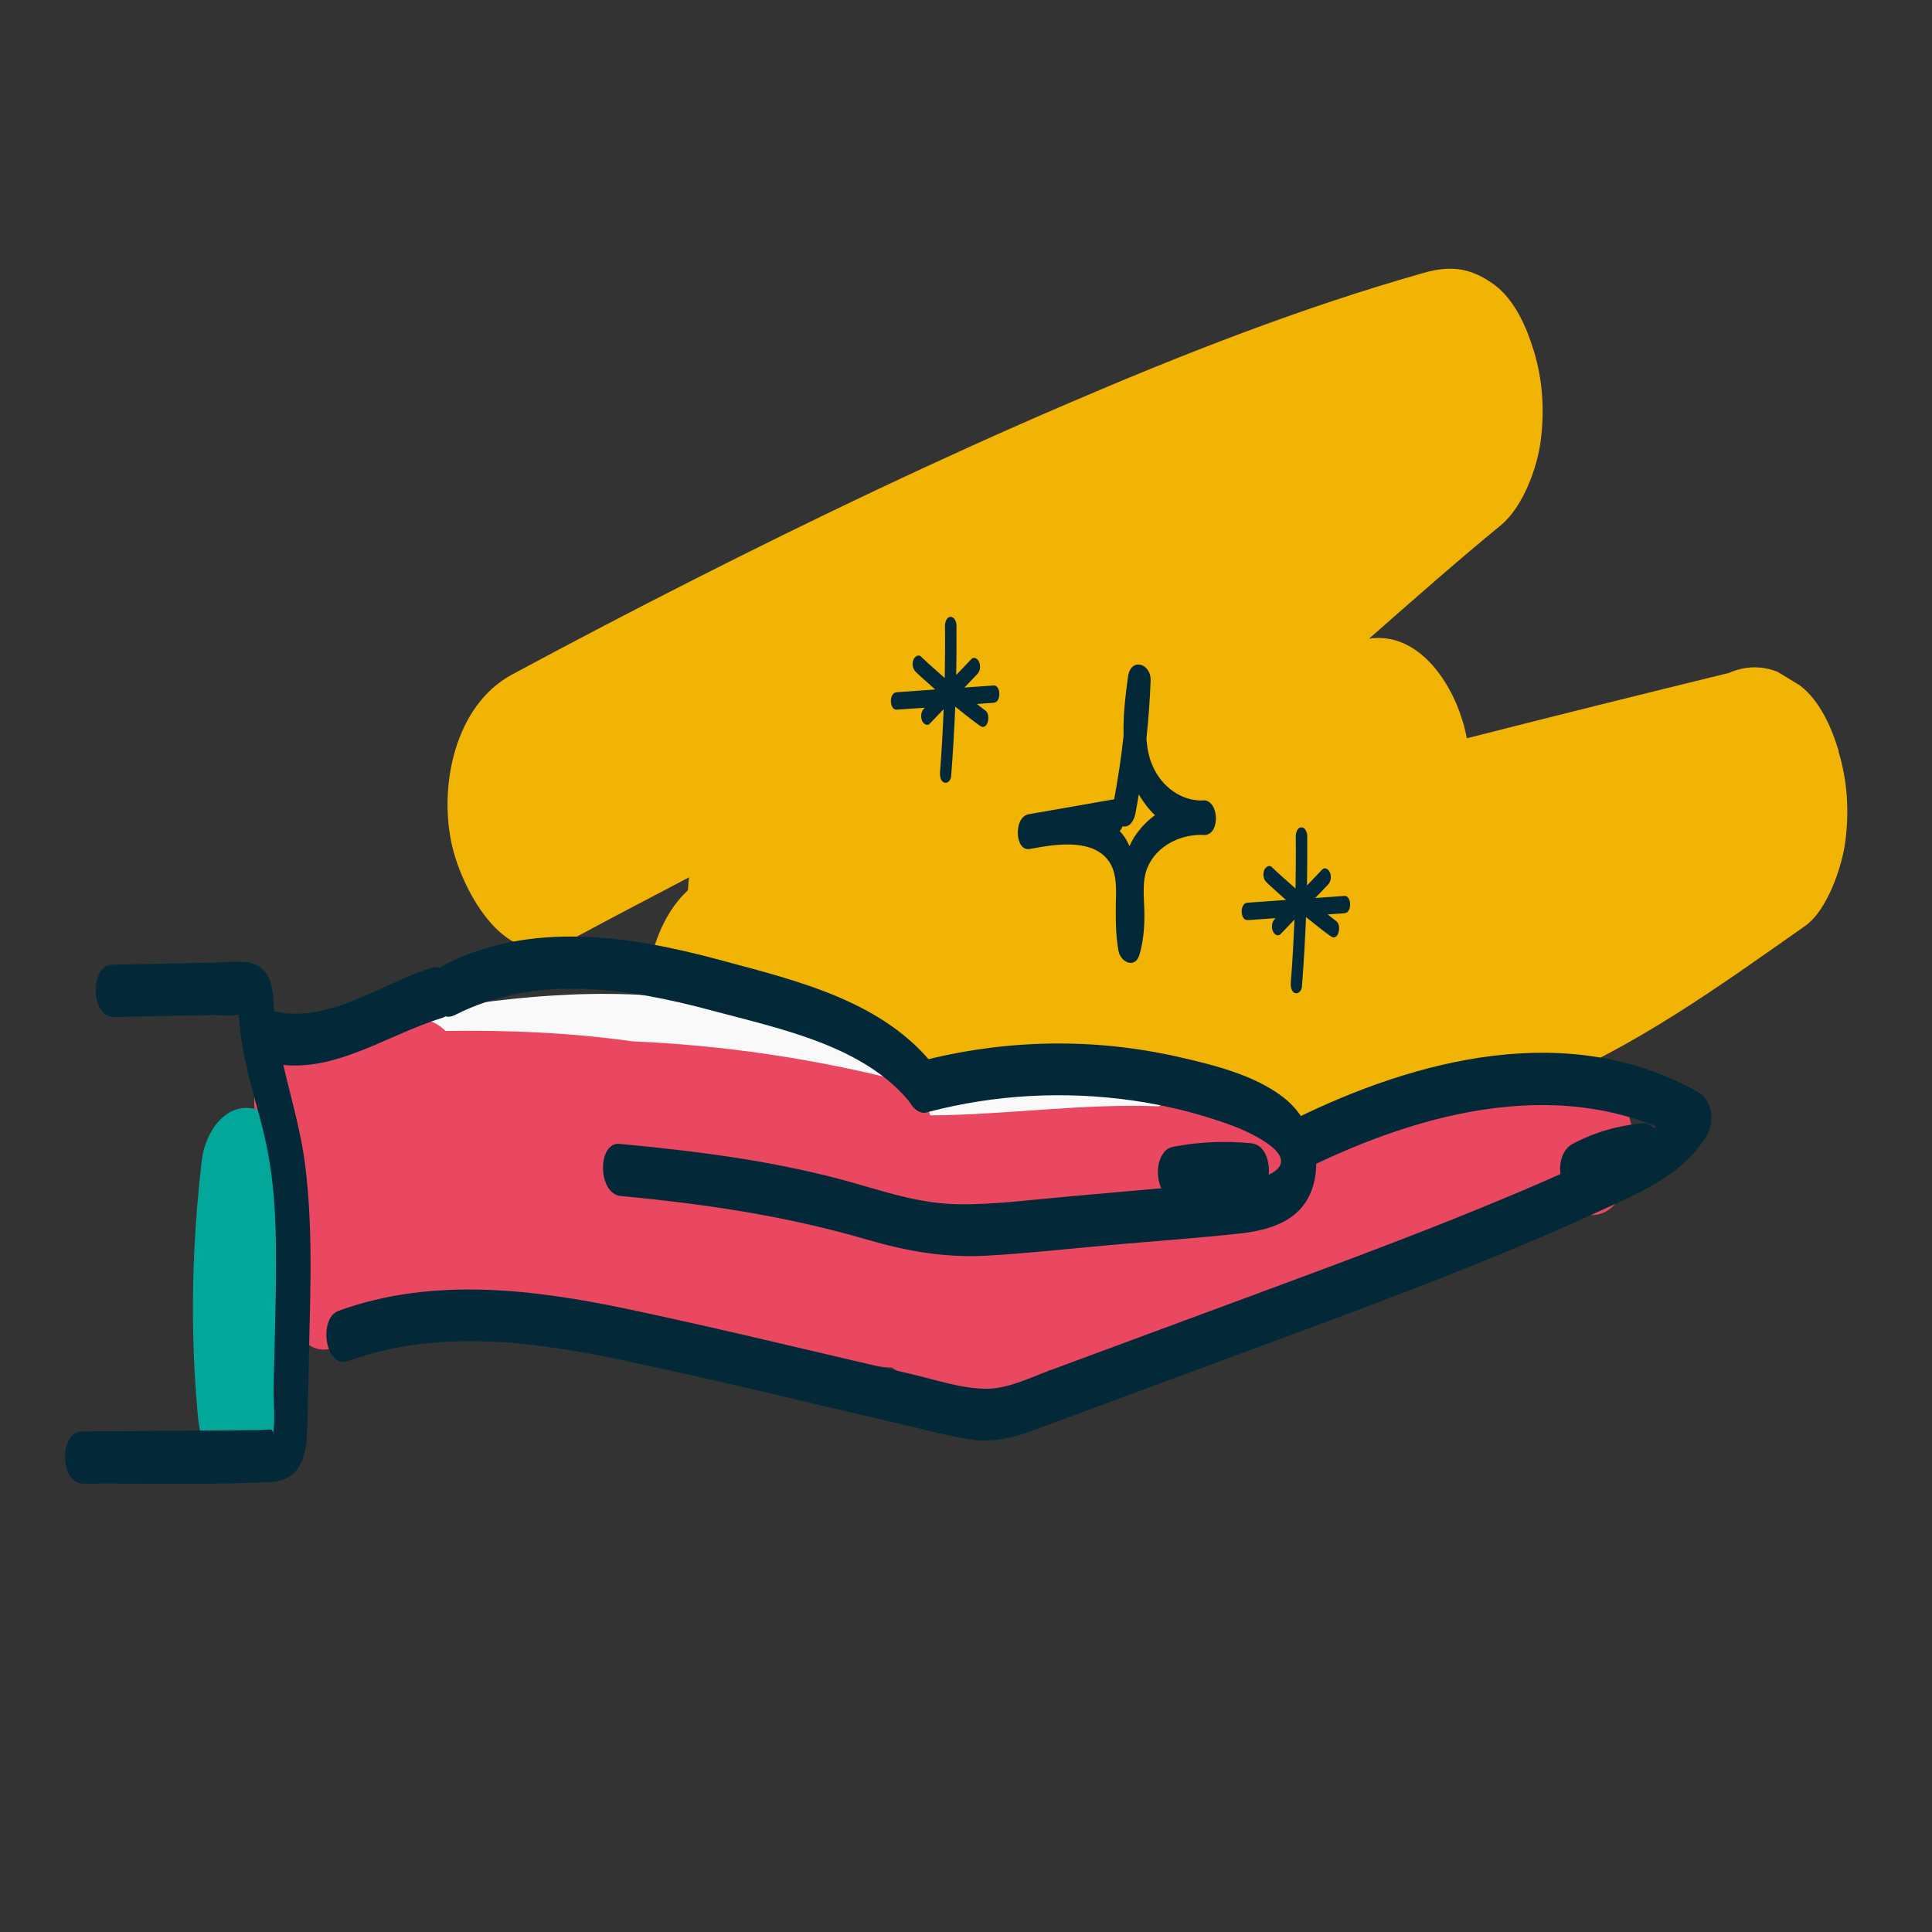
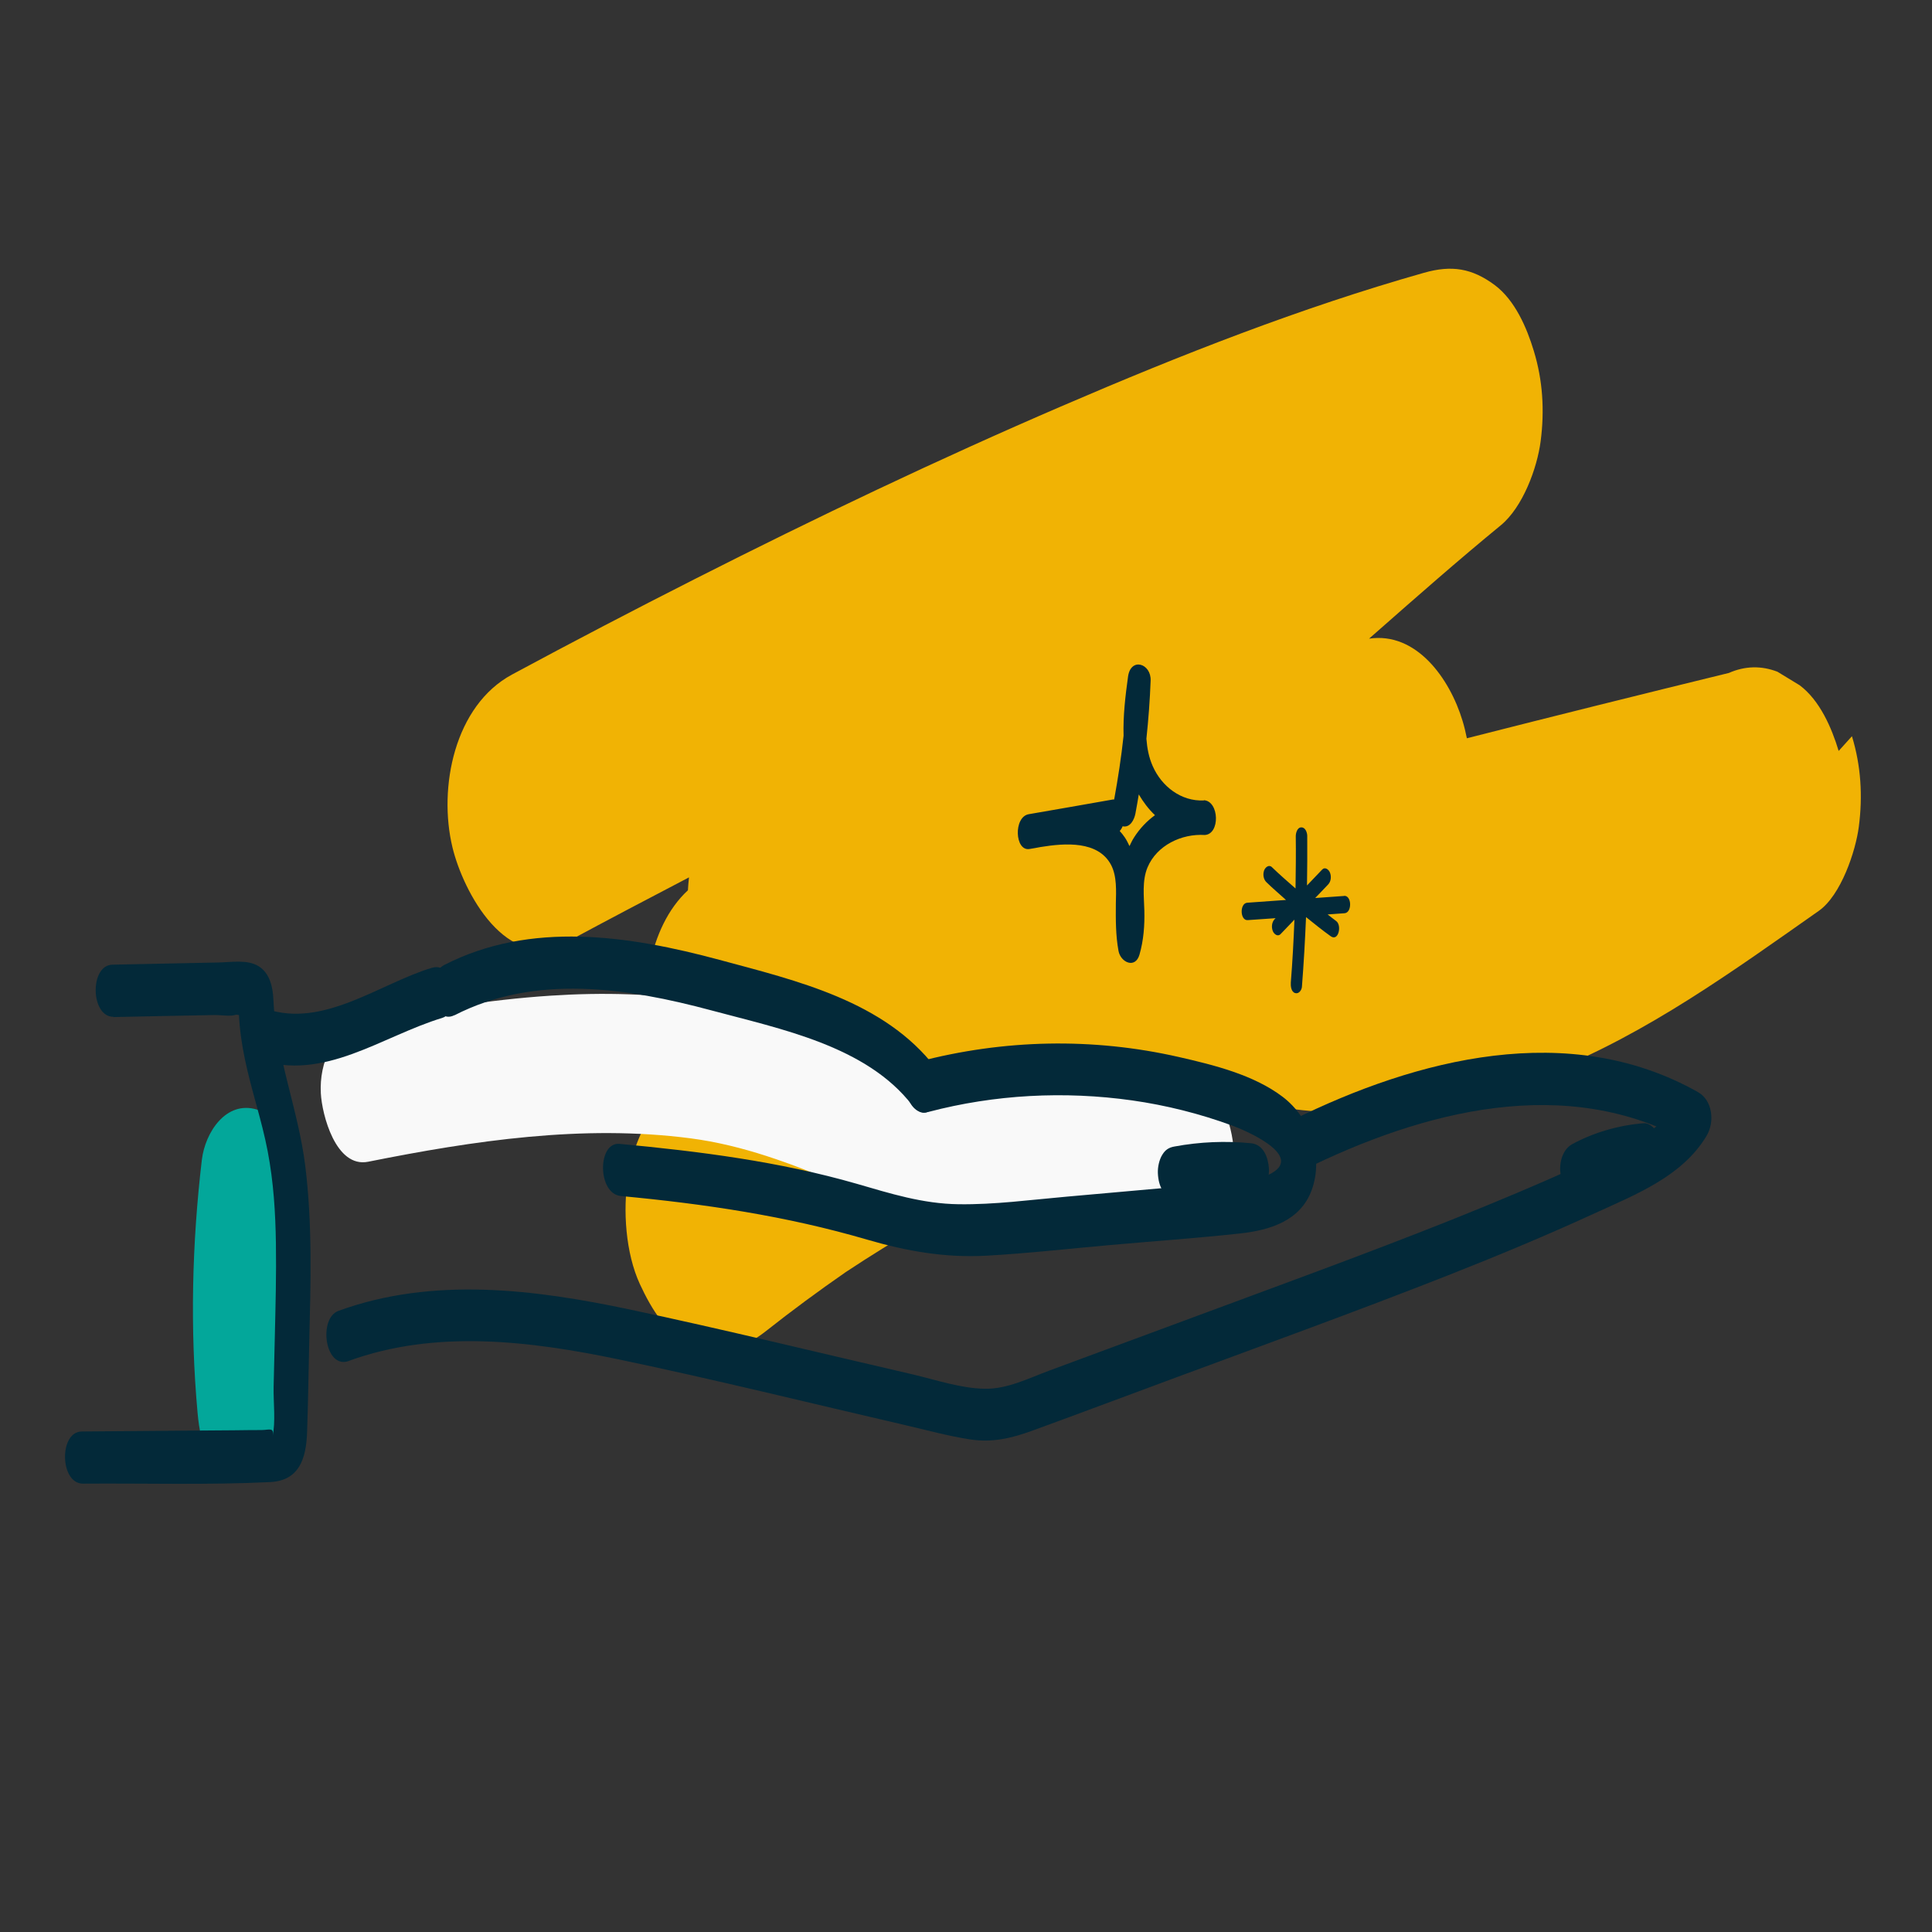
<svg xmlns="http://www.w3.org/2000/svg" id="Ebene_96" data-name="Ebene 96" width="160" height="160" viewBox="0 0 160 160">
  <rect x="0" y="0" width="160" height="160" fill="#333333" stroke="none" />
  <defs>
    <style>
      .cls-1 {
        fill: #f9f9f9;
      }

      .cls-1, .cls-2, .cls-3, .cls-4, .cls-5 {
        stroke-width: 0px;
      }

      .cls-2 {
        fill: #e94860;
      }

      .cls-3 {
        fill: #f1b304;
      }

      .cls-4 {
        fill: #03a79a;
      }

      .cls-5 {
        fill: #032939;
      }
    </style>
  </defs>
-   <path class="cls-3" d="m152.27,62.19c-.58-1.92-1.56-4.19-3.23-5.44-.61-.37-1.22-.75-1.84-1.12-1.35-.52-2.7-.48-4.02.1-7.24,1.77-14.48,3.57-21.7,5.41-.1-.5-.22-.99-.36-1.45-1.06-3.51-3.83-7.38-7.74-6.8.19-.17.38-.33.57-.5,3.41-3,6.82-6,10.33-8.88,1.83-1.5,3.02-4.74,3.31-6.97.33-2.54.18-5.04-.57-7.49-.58-1.92-1.56-4.19-3.23-5.44-1.89-1.4-3.57-1.67-5.86-1.02-10.23,2.9-20.17,6.81-29.92,11.01-10.32,4.44-20.46,9.28-30.48,14.36-5.07,2.57-10.11,5.2-15.12,7.9-4.78,2.57-6.13,9.37-4.94,14.31.89,3.7,4.51,10.51,9.51,7.82,3.34-1.8,6.71-3.57,10.08-5.33-.04.36-.07.72-.09,1.07-3.31,3.05-4.07,8.98-3.09,13.04.28,1.14.77,2.47,1.44,3.74l-1.12,1.24c-1.81,2.02-2.88,4.27-3.31,6.97-.44,2.74-.2,6.3.98,8.86.94,2.03,2.36,4.49,4.65,5.19,2.21.68,3.99.13,5.8-1.3,2.15-1.7,4.35-3.32,6.6-4.88,8.21-5.43,17.03-9.87,26.3-13.2,1.29-.46,2.38-1.67,3.2-2.97.69.78,1.51,1.4,2.48,1.67,8.86,2.41,17.89,1.3,26.35-2.07,8.06-3.21,15.2-8.39,22.26-13.35,1.83-1.29,3.05-4.94,3.31-6.97.33-2.54.18-5.04-.57-7.49Z" />
+   <path class="cls-3" d="m152.27,62.19c-.58-1.92-1.56-4.19-3.23-5.44-.61-.37-1.22-.75-1.84-1.12-1.35-.52-2.7-.48-4.02.1-7.24,1.77-14.48,3.57-21.7,5.41-.1-.5-.22-.99-.36-1.45-1.06-3.51-3.83-7.38-7.74-6.8.19-.17.38-.33.57-.5,3.41-3,6.82-6,10.33-8.88,1.83-1.5,3.02-4.74,3.31-6.97.33-2.54.18-5.04-.57-7.49-.58-1.92-1.56-4.19-3.23-5.44-1.89-1.4-3.57-1.67-5.86-1.02-10.23,2.9-20.17,6.81-29.92,11.01-10.32,4.44-20.46,9.28-30.48,14.36-5.07,2.57-10.11,5.2-15.12,7.9-4.78,2.57-6.13,9.37-4.94,14.31.89,3.7,4.51,10.51,9.51,7.82,3.34-1.8,6.71-3.57,10.08-5.33-.04.36-.07.72-.09,1.07-3.31,3.05-4.07,8.98-3.09,13.04.28,1.14.77,2.47,1.44,3.74c-1.81,2.02-2.88,4.27-3.31,6.97-.44,2.74-.2,6.3.98,8.86.94,2.03,2.36,4.49,4.65,5.19,2.21.68,3.99.13,5.8-1.3,2.15-1.7,4.35-3.32,6.6-4.88,8.21-5.43,17.03-9.87,26.3-13.2,1.29-.46,2.38-1.67,3.2-2.97.69.78,1.51,1.4,2.48,1.67,8.86,2.41,17.89,1.3,26.35-2.07,8.06-3.21,15.2-8.39,22.26-13.35,1.83-1.29,3.05-4.94,3.31-6.97.33-2.54.18-5.04-.57-7.49Z" />
  <path class="cls-1" d="m102.17,95.25c-.11-2-1.17-5.91-3.92-5.67-4.57.4-9.17.79-13.76.56-4.39-.22-8.4-1.25-12.45-2.94-4.38-1.83-8.62-3.39-13.32-4.19-4.35-.74-8.78-.84-13.17-.55-5.16.34-10.27,1.2-15.34,2.22-2.64.53-3.78,3.34-3.64,5.86.09,1.75,1.23,6.21,3.92,5.67,8.75-1.75,17.78-3.1,26.69-1.94,4.35.57,8.37,2.09,12.38,3.79,4.31,1.82,8.66,3.06,13.33,3.48,5.21.47,10.44.02,15.63-.43,2.67-.23,3.77-3.56,3.64-5.86Z" />
-   <path class="cls-2" d="m135.32,94.78c-.13-2.35-1.14-5.5-3.92-5.67-7-.44-13.56,2.52-19.7,5.54-.36.18-.71.34-1.07.52-.16-.39-.35-.77-.61-1.1-.26-.29-.53-.59-.79-.88-.55-.49-1.19-.73-1.93-.74-3.36-.39-6.73-.79-10.09-1.18-.42-.05-.84.1-1.24.35-6.34-.25-12.62.71-18.93.75-.41-1.36-1.18-2.54-2.46-2.87-7.28-1.84-14.71-2.94-22.19-3.26-5.12-.72-10.33-.94-15.49-.86-.57-.55-1.26-.97-2.09-.92-1.07.06-2.15.13-3.22.19-1.25.07-2.58.05-3.78.45-.67.23-1.2.62-1.64,1.1-.43-.27-.91-.45-1.47-.44-1.08.03-2.11.86-2.63,1.75-.71,1.22-1.08,2.69-1.01,4.1.07,1.37.33,2.95,1.21,4.05.17.21.31.44.45.67.02.09.05.19.06.28,0,.06.03.11.04.17-.3,1.2-.35,2.61-.08,3.74.21.86.56,1.75,1.06,2.48-.39.96-.56,2.04-.5,3.06.1,1.78,1.22,6.17,3.92,5.67,14.14-2.62,28.47-.09,42.61,1.2,1.34.12,2.69.23,4.04.33,3.77,2.36,8.47,2.89,12.47.61.2-.11.36-.25.54-.39,1.25-.07,2.5-.15,3.75-.29,7.06-.76,13.7-2.8,20.08-5.88,6.79-3.28,13.37-7.16,20.98-6.69,2.66.17,3.75-3.86,3.64-5.86Z" />
  <path class="cls-4" d="m16.72,96.02c-.82,6.95-.99,13.98-.36,20.96.13,1.42.36,2.85,1.21,4.05.57.8,1.64,1.72,2.72,1.62,2.61-.24,3.85-3.58,3.64-5.86-.29-3.17-.42-6.34-.38-9.52,0-.76.03-1.52.05-2.29.01-.38.03-.76.05-1.14.01-.29.16-.86.06-1.14-.06.9-.07,1.03-.02.39l.03-.38c.03-.38.06-.76.1-1.14.08-.89.17-1.77.28-2.66.17-1.47.09-3.04-.49-4.43-.4-.94-1.25-2.27-2.33-2.59-2.57-.78-4.29,1.91-4.56,4.14h0Z" />
  <g>
-     <path class="cls-5" d="m82.26,56.77c-.8.06-1.59.11-2.39.17.36-.37.71-.74,1.07-1.12.24-.25.28-.67.15-.99-.1-.25-.41-.5-.65-.24-.42.44-.83.87-1.25,1.31.02-1.37.03-2.73.02-4.1,0-.27-.15-.72-.49-.71-.34,0-.46.47-.46.73.02,1.45,0,2.89-.02,4.33-.66-.58-1.33-1.16-1.96-1.77-.25-.24-.55.03-.64.27-.12.33-.06.74.19.98.52.51,1.08.98,1.62,1.47-1.07.08-2.14.15-3.21.23-.64.05-.6,1.49.04,1.44.77-.05,1.54-.11,2.31-.16-.03.03-.05.05-.08.08-.24.25-.28.67-.15.99.1.25.41.5.65.24.38-.4.76-.8,1.14-1.19-.07,1.74-.16,3.47-.3,5.2-.02.29.02.77.35.88.31.1.55-.24.57-.52.15-1.92.26-3.85.34-5.77.67.54,1.35,1.09,2.05,1.59.64.45.93-.91.45-1.26-.24-.17-.47-.37-.71-.55.47-.03.93-.07,1.4-.1.64-.05.6-1.49-.04-1.44Z" />
    <path class="cls-5" d="m111.31,74.2c-.8.06-1.59.11-2.39.17.36-.37.71-.74,1.07-1.12.24-.25.28-.67.15-.99-.1-.25-.41-.5-.65-.24-.42.44-.83.87-1.25,1.31.02-1.37.03-2.73.02-4.1,0-.27-.15-.72-.49-.71-.34,0-.46.47-.46.73.02,1.45,0,2.89-.02,4.33-.66-.58-1.33-1.16-1.96-1.77-.25-.24-.55.03-.64.27-.12.33-.06.74.19.98.52.51,1.08.98,1.62,1.47-1.07.08-2.14.15-3.21.23-.64.05-.6,1.49.04,1.44.77-.05,1.54-.11,2.31-.16-.03.03-.05.05-.08.08-.24.25-.28.67-.15.99.1.25.41.5.65.24.38-.4.76-.8,1.14-1.19-.07,1.74-.16,3.47-.3,5.2-.02.29.02.77.35.88.31.1.55-.24.57-.52.15-1.92.26-3.85.34-5.77.67.54,1.35,1.09,2.05,1.59.64.45.93-.91.45-1.26-.24-.17-.47-.37-.71-.55.47-.03.93-.07,1.4-.1.64-.05.6-1.49-.04-1.44Z" />
    <path class="cls-5" d="m99.7,66.29c-1.88.09-3.5-1.16-4.24-2.85-.32-.72-.46-1.48-.52-2.26.17-1.6.29-3.2.35-4.81.06-1.42-1.64-1.97-1.87-.34-.22,1.59-.42,3.26-.37,4.9-.19,1.77-.46,3.53-.78,5.28-.04,0-.07,0-.1,0-2.33.41-4.65.82-6.98,1.22-1.27.23-1.15,3.09.07,2.88.3-.05.6-.1.9-.16,2.06-.34,4.78-.53,5.85,1.47.5.95.42,2.18.4,3.21-.01,1.32-.02,2.62.22,3.92.18.97,1.4,1.5,1.74.3.34-1.2.43-2.39.4-3.64-.03-1.17-.2-2.46.26-3.57.77-1.84,2.83-2.81,4.74-2.69,1.29-.06,1.21-2.8-.07-2.88Zm-5.78,3.06c-.15.23-.26.47-.38.72-.12-.24-.23-.49-.39-.72-.13-.19-.27-.37-.42-.53.1-.11.18-.24.24-.39.62.14.96-.54,1.06-1.05.1-.53.19-1.06.28-1.59.37.63.81,1.22,1.34,1.72-.68.49-1.27,1.12-1.73,1.84Z" />
  </g>
  <path class="cls-5" d="m37.64,84.08c6.7-3.44,14.32-2.27,21.29-.4,5.68,1.53,12.83,2.93,16.62,7.86,1.6,2.08,3.05-1.66,1.93-3.11-4.26-5.54-11.49-7.21-17.9-8.94-7.46-2.01-15.64-3.25-22.8.43-1.62.83-.96,5.08.86,4.15h0Z" />
  <path class="cls-5" d="m76.91,92.08c5.47-1.44,11.24-1.74,16.84-.95,2.82.4,5.61,1.1,8.28,2.08,1.15.42,5.85,2.44,3.33,3.92-.88.52-1.98.62-2.97.72-1.6.16-3.21.29-4.81.43-3.07.27-6.14.55-9.22.82s-5.98.67-8.97.63-5.66-.89-8.46-1.7c-6.39-1.84-13.01-2.68-19.62-3.3-1.85-.17-1.84,4.14.11,4.32,6.93.65,13.7,1.65,20.39,3.61,3.29.96,6.46,1.52,9.89,1.33,3.42-.19,6.83-.58,10.23-.88,3.59-.32,7.19-.57,10.77-.96,2.45-.27,4.98-1.03,5.92-3.57,1.02-2.76-.09-6-2.4-7.75-2.4-1.82-5.69-2.63-8.58-3.29-7.15-1.63-14.5-1.47-21.59.39-1.72.45-1.21,4.69.86,4.15h0Z" />
  <path class="cls-5" d="m28.87,112.71c7.21-2.63,15.03-1.66,22.37-.13,7.93,1.66,15.81,3.61,23.71,5.44,1.77.41,3.55.9,5.35,1.18,1.9.3,3.51-.1,5.28-.75,3.95-1.44,7.88-2.92,11.83-4.38,7.48-2.77,14.98-5.49,22.4-8.41,4.14-1.63,8.25-3.34,12.3-5.2,3.4-1.56,7.23-3.05,9.23-6.41.67-1.13.5-2.91-.71-3.6-10.66-6.03-23.28-2.79-33.59,2.31-1.63.81-.98,5.06.86,4.15,9.91-4.9,21.82-8.07,32.08-2.27l-.71-3.6c-1.69,2.85-5.4,4.08-8.26,5.39-3.54,1.62-7.14,3.12-10.75,4.57-7.31,2.91-14.7,5.59-22.08,8.33-3.76,1.39-7.53,2.79-11.29,4.18-1.7.63-3.49,1.54-5.34,1.5-1.97-.03-4.02-.73-5.93-1.18-7.81-1.8-15.61-3.72-23.45-5.38s-16.3-2.75-24.14.11c-1.7.62-1.12,4.87.86,4.15h0Z" />
  <path class="cls-5" d="m35.76,80.15c-4.35,1.32-8.98,5.02-13.73,3.4-1.98-.67-2.38,3.6-.65,4.19,5.45,1.86,10.25-1.93,15.24-3.44.96-.29,1.09-1.89.93-2.68-.18-.87-.8-1.76-1.78-1.47h0Z" />
  <path class="cls-5" d="m9.37,84.23c2.83-.06,5.66-.12,8.49-.17.45,0,1.26.14,1.7-.03.79.16.86-.17.21-1,0,.35,0,.69.02,1.04.06,1.22.24,2.44.49,3.64.53,2.57,1.4,5.06,1.89,7.64s.64,5.06.68,7.61-.03,5.14-.09,7.71c-.03,1.39-.07,2.78-.1,4.17-.03,1.3.19,2.91-.1,4.17.19-.85-.23-.59-.89-.58-.76,0-1.53.01-2.29.02-1.34.01-2.68.02-4.01.03-2.87.02-5.74.05-8.6.07-1.91.02-1.82,4.34.11,4.32,5.15-.04,10.34.12,15.49-.13,2.41-.12,2.98-1.94,3.06-4.09.09-2.5.12-5.01.18-7.51.12-4.87.27-9.74-.33-14.59-.58-4.67-2.43-9.05-2.64-13.77-.04-1.02-.29-2.18-1.22-2.76s-2.27-.33-3.34-.31l-8.77.18c-1.91.04-1.82,4.36.11,4.32h0Z" />
  <path class="cls-5" d="m97.36,99.28c2.1-.39,4.23-.48,6.36-.27.4.04.8-.37.99-.66.27-.42.4-1.04.38-1.54-.05-.91-.43-2.02-1.47-2.13-2.12-.21-4.26-.12-6.36.27-.45.08-.74.26-.99.66-.27.42-.4,1.04-.38,1.54s.13,1.1.45,1.52c.22.29.6.68,1.02.61h0Z" />
  <path class="cls-5" d="m131.06,98.91c1.1-.6,2.27-1.04,3.49-1.33l-.38.09c.67-.15,1.36-.26,2.05-.32,1-.08,1.41-1.34,1.37-2.2-.03-.52-.13-1.1-.45-1.52-.24-.31-.59-.64-1.02-.61-2.06.17-4.1.75-5.91,1.73-.89.49-1.15,1.75-.93,2.68.11.46.29.98.68,1.28.31.23.72.39,1.1.19h0Z" />
</svg>